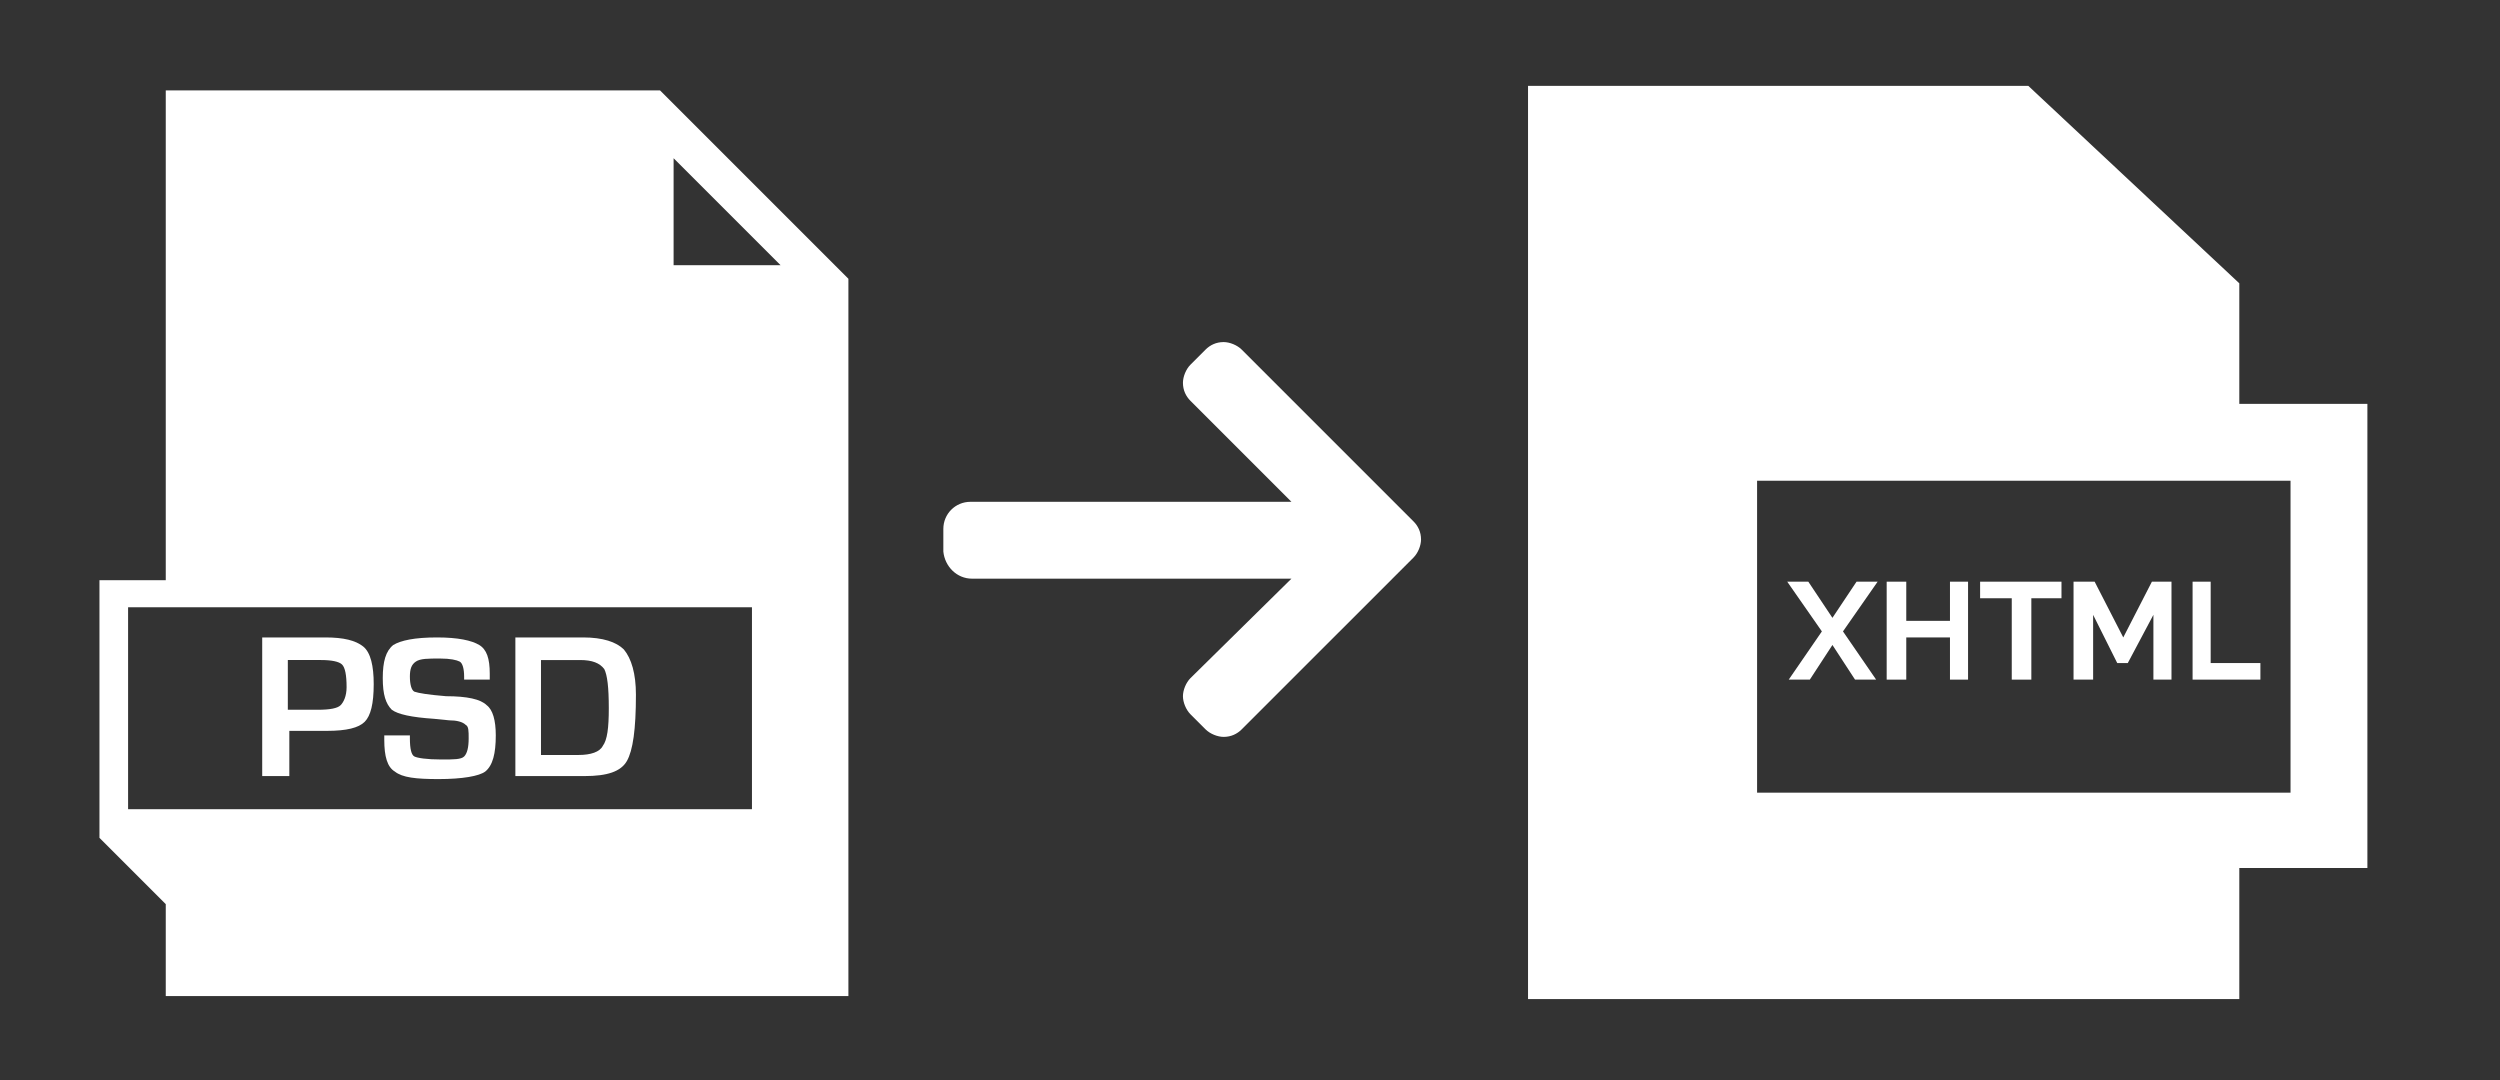
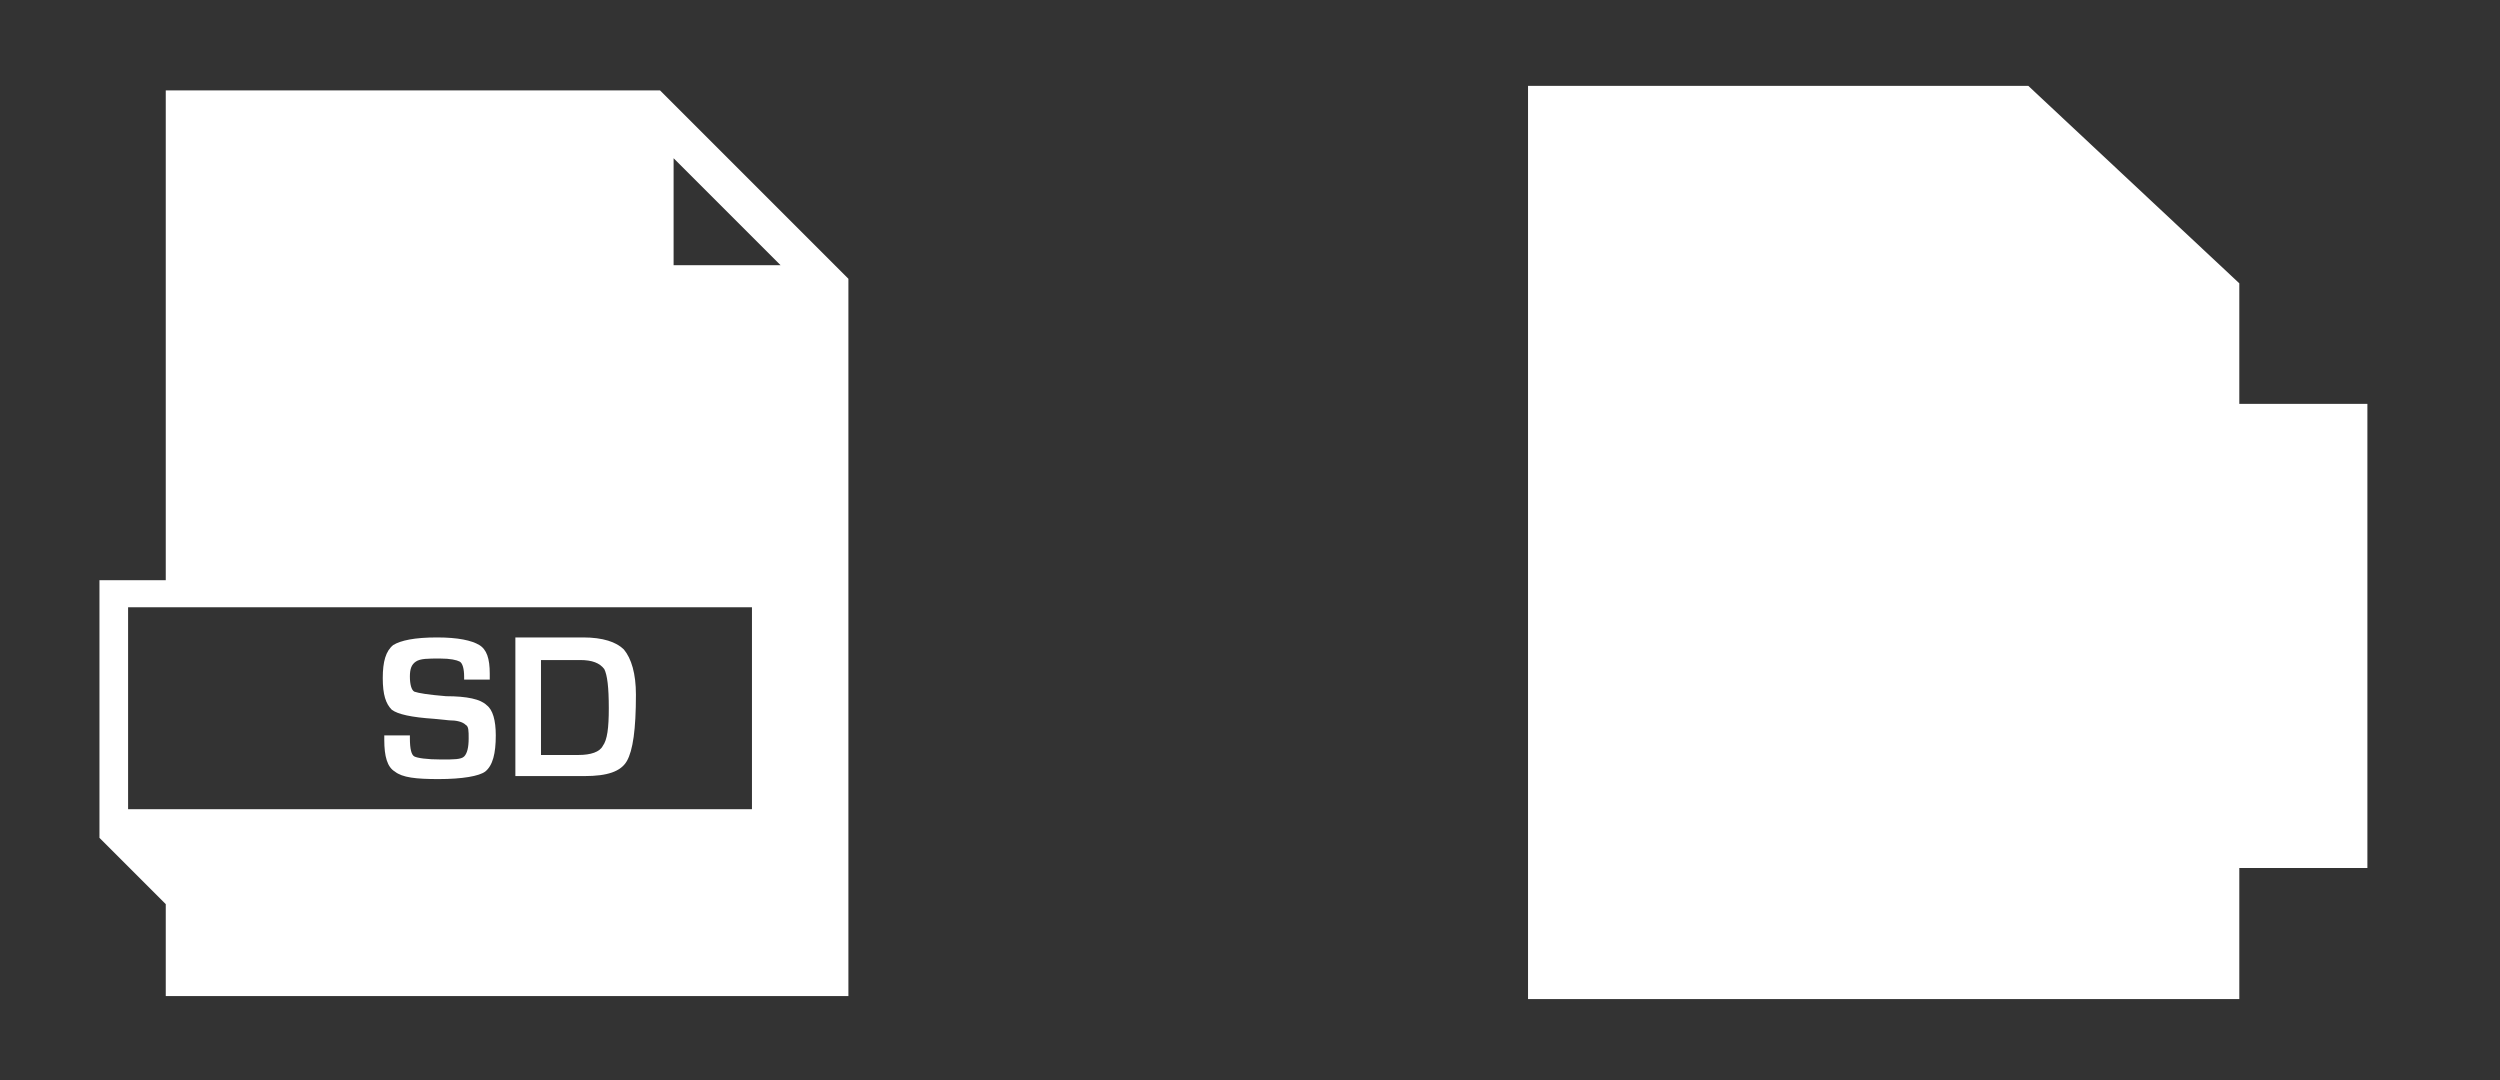
<svg xmlns="http://www.w3.org/2000/svg" version="1.1" id="Capa_1" x="0px" y="0px" viewBox="0 0 165.9 71.7" style="enable-background:new 0 0 165.9 71.7;" xml:space="preserve">
  <rect x="0" y="0" width="165.9" height="71.7" fill="#333333" stroke="none" />
  <style type="text/css">
	.st0{fill:#FFFFFF;}
</style>
  <g>
    <g>
-       <path class="st0" d="M64.5,38.4L64.5,38.4h21.2L79,45c-0.3,0.3-0.5,0.8-0.5,1.2s0.2,0.9,0.5,1.2l1,1c0.3,0.3,0.8,0.5,1.2,0.5    c0.5,0,0.9-0.2,1.2-0.5L93.8,37c0.3-0.3,0.5-0.8,0.5-1.2c0-0.5-0.2-0.9-0.5-1.2L82.4,23.2c-0.3-0.3-0.8-0.5-1.2-0.5    c-0.5,0-0.9,0.2-1.2,0.5l-1,1c-0.3,0.3-0.5,0.8-0.5,1.2c0,0.5,0.2,0.9,0.5,1.2l6.7,6.7H64.4c-1,0-1.8,0.8-1.8,1.8v1.5    C62.7,37.6,63.5,38.4,64.5,38.4z" />
-     </g>
+       </g>
  </g>
  <g>
-     <path class="st0" d="M21.6,42.3h-0.5h-3.7v9.2h1.8v-3h2.1h0.4c1.3,0,2.1-0.2,2.5-0.6c0.4-0.4,0.6-1.2,0.6-2.5   c0-1.2-0.2-2.1-0.7-2.5C23.6,42.5,22.8,42.3,21.6,42.3z M22.6,46.8c-0.2,0.2-0.7,0.3-1.5,0.3h-2v-3.3h2.2c0.7,0,1.2,0.1,1.4,0.3   c0.2,0.2,0.3,0.7,0.3,1.5C23,46.2,22.8,46.6,22.6,46.8z" />
    <path class="st0" d="M29.6,46.2c-1.2-0.1-1.8-0.2-2.1-0.3c-0.2-0.1-0.3-0.5-0.3-1s0.1-0.8,0.4-1s0.8-0.2,1.6-0.2   c0.7,0,1.1,0.1,1.3,0.2c0.2,0.1,0.3,0.5,0.3,1c0,0,0,0.1,0,0.2h1.7v-0.4c0-1-0.2-1.6-0.7-1.9c-0.5-0.3-1.4-0.5-2.8-0.5   c-1.5,0-2.4,0.2-2.9,0.5c-0.5,0.4-0.7,1.1-0.7,2.2c0,1.1,0.2,1.7,0.6,2.1c0.4,0.3,1.3,0.5,2.8,0.6l1,0.1c0.5,0,0.9,0.1,1.1,0.3   c0.2,0.1,0.2,0.4,0.2,0.9c0,0.6-0.1,1-0.3,1.2s-0.7,0.2-1.5,0.2c-1,0-1.6-0.1-1.8-0.2c-0.2-0.1-0.3-0.5-0.3-1.2v-0.2h-1.7v0.3   c0,1.1,0.2,1.8,0.7,2.1c0.5,0.4,1.4,0.5,2.9,0.5c1.6,0,2.7-0.2,3.1-0.5c0.5-0.4,0.7-1.2,0.7-2.4c0-1-0.2-1.7-0.6-2   C31.9,46.4,31,46.2,29.6,46.2z" />
    <path class="st0" d="M38.7,42.3h-4.5v9.2h4.6c1.5,0,2.4-0.3,2.8-1c0.4-0.7,0.6-2.1,0.6-4.4c0-1.4-0.3-2.4-0.8-3   C40.9,42.6,40,42.3,38.7,42.3z M40,49.5c-0.2,0.4-0.8,0.6-1.6,0.6h-2.5v-6.3h2.6c0.8,0,1.3,0.2,1.6,0.6c0.2,0.4,0.3,1.2,0.3,2.6   C40.4,48.3,40.3,49.1,40,49.5z" />
    <path class="st0" d="M11,6v32.5H6.6v17.1l0,0L11,60v6.1h45.3V18.5L43.8,6H11z M49.9,53.7H8.5V40.3h41.4V53.7z M44.7,10.5l7.1,7.1   h-7.1V10.5z" />
  </g>
  <g id="XMLID_950_">
-     <path id="XMLID_951_" class="st0" d="M157.1,26.8h-8.5v-8l-14-13.1h-33.2v60.6h47.2v-8.7h8.5V26.8L157.1,26.8z M152,52.6h-35.4   V31.9H152V52.6z" />
+     <path id="XMLID_951_" class="st0" d="M157.1,26.8h-8.5v-8l-14-13.1h-33.2v60.6h47.2v-8.7h8.5V26.8L157.1,26.8z M152,52.6h-35.4   H152V52.6z" />
    <polygon id="XMLID_954_" class="st0" points="118.7,45.1 120.1,45.1 121.6,42.8 123.1,45.1 124.5,45.1 122.3,41.9 124.6,38.6    123.2,38.6 121.6,41 120,38.6 118.6,38.6 120.9,41.9  " />
    <polygon id="XMLID_955_" class="st0" points="126.5,42.3 129.4,42.3 129.4,45.1 130.6,45.1 130.6,38.6 129.4,38.6 129.4,41.2    126.5,41.2 126.5,38.6 125.2,38.6 125.2,45.1 126.5,45.1  " />
-     <polygon id="XMLID_956_" class="st0" points="133.5,45.1 134.8,45.1 134.8,39.7 136.8,39.7 136.8,38.6 131.4,38.6 131.4,39.7    133.5,39.7  " />
-     <polygon id="XMLID_957_" class="st0" points="138.9,40.8 140.5,44 141.2,44 142.9,40.8 142.9,45.1 144.1,45.1 144.1,38.6    142.8,38.6 140.9,42.3 139,38.6 137.6,38.6 137.6,45.1 138.9,45.1  " />
    <polygon id="XMLID_958_" class="st0" points="150,44 146.7,44 146.7,38.6 145.5,38.6 145.5,45.1 150,45.1  " />
  </g>
</svg>